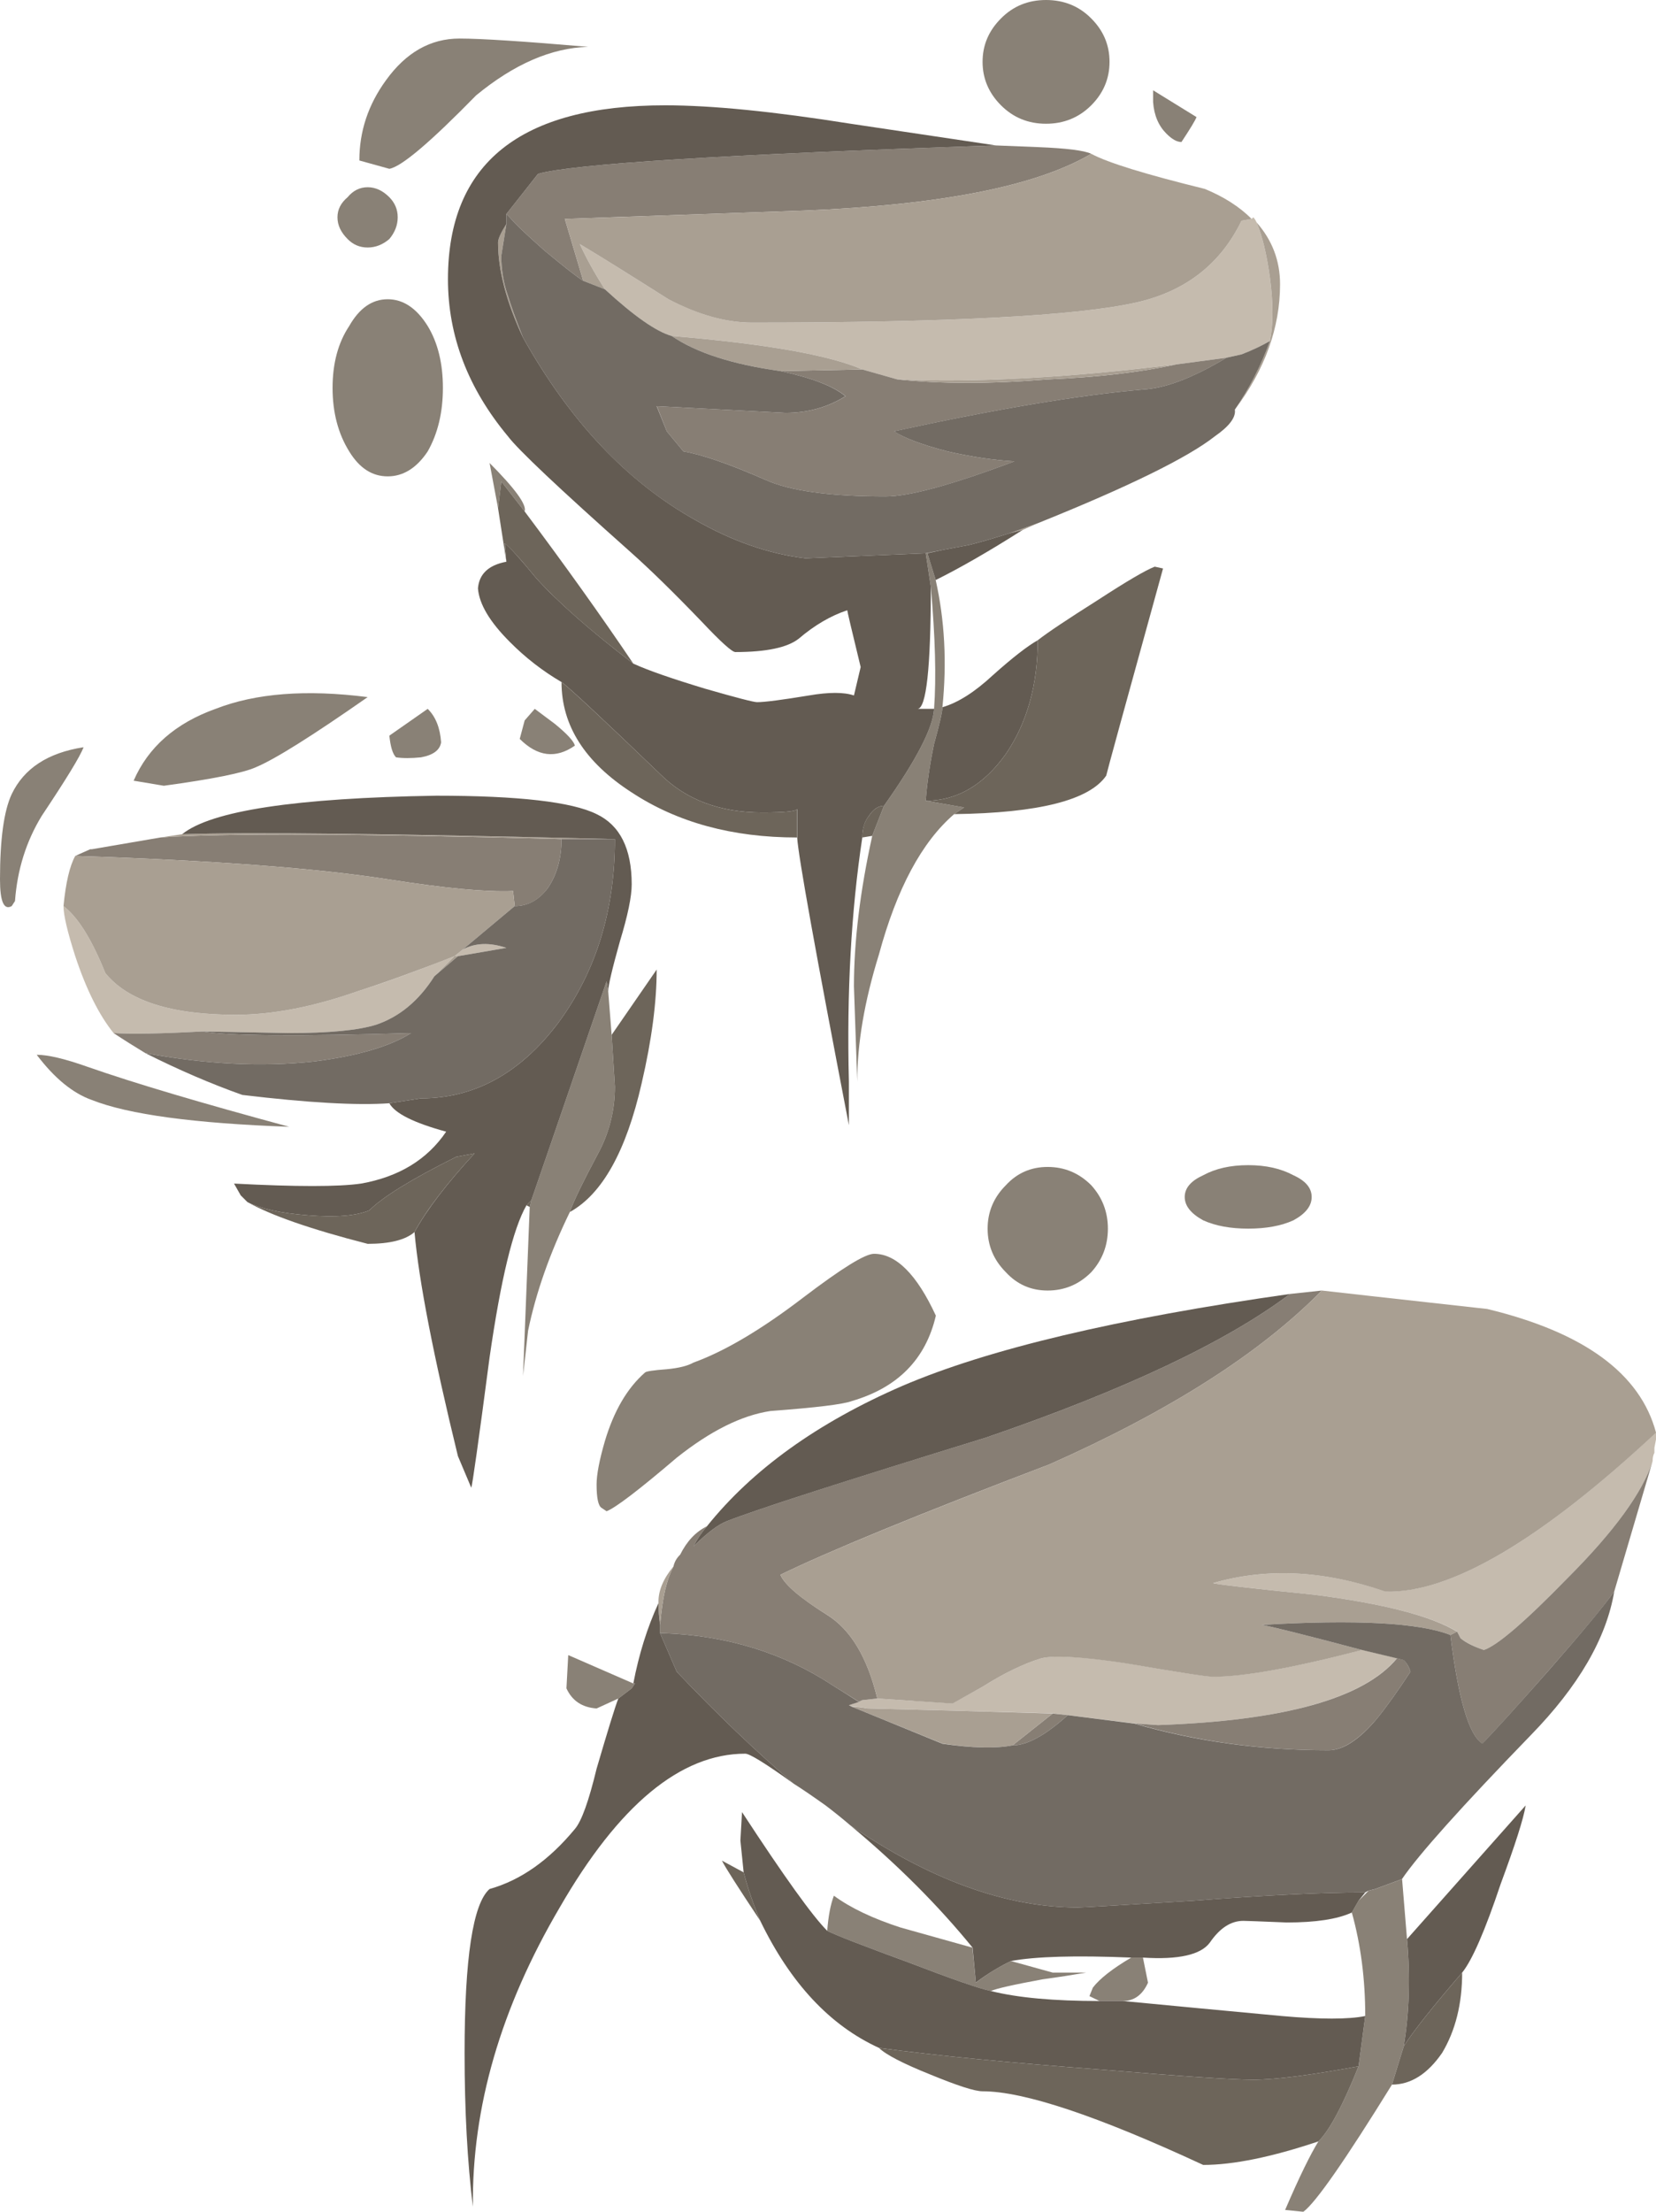
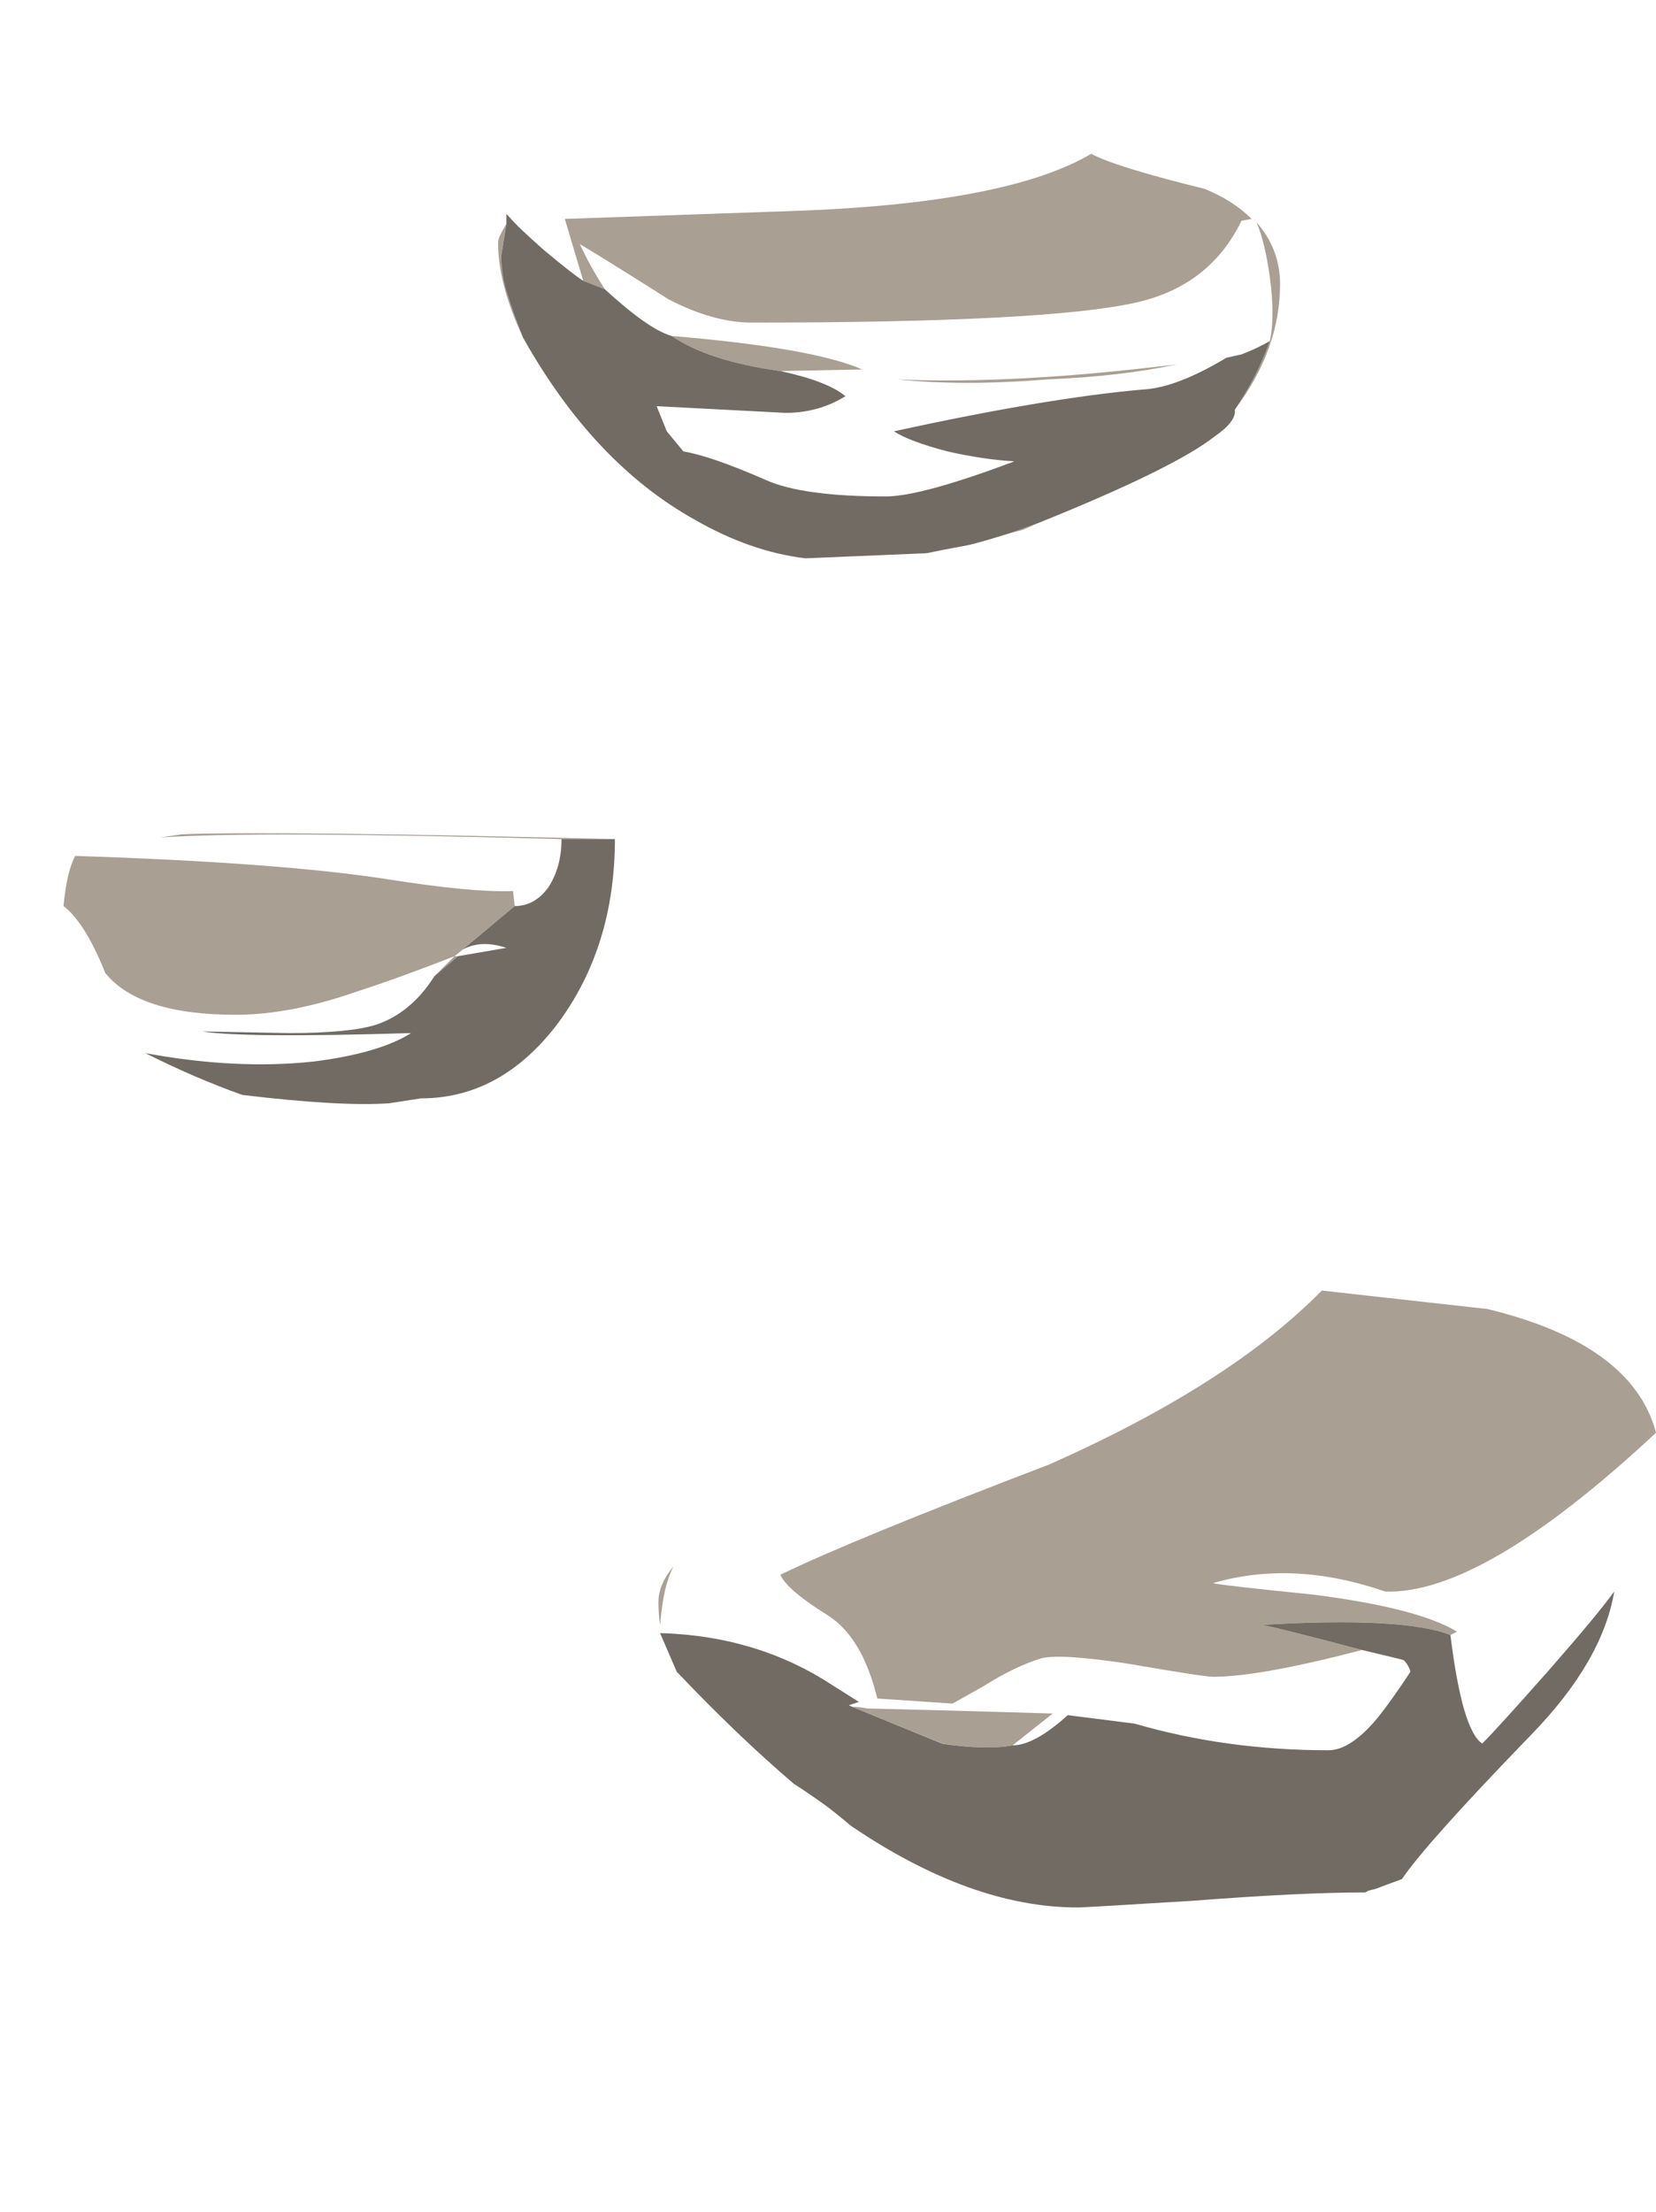
<svg xmlns="http://www.w3.org/2000/svg" xmlns:ns1="http://www.inkscape.org/namespaces/inkscape" id="svg2" xml:space="preserve" viewBox="0 0 49.55 66.15" version="1.1" ns1:version="0.91 r13725">
  <g id="g10" transform="matrix(1.25 0 0 -1.25 0 66.15)">
    <g id="g12">
-       <path id="path14" style="fill-rule:evenodd;fill:#c5bbae" d="m34.879 13.881c-0.613 0.371-1.746 0.664-3.399 0.879-1.574 0.16-2.386 0.254-2.441 0.281 1.281 0.371 2.652 0.305 4.121-0.199 1.547-0.055 3.707 1.211 6.481 3.801v-0.161l-0.039-0.203v-0.121c-0.028-0.051-0.043-0.117-0.043-0.199-0.239-0.746-0.918-1.68-2.039-2.801-1.012-1.039-1.68-1.613-2-1.718-0.243 0.082-0.426 0.175-0.559 0.281l-0.082 0.16zm-5.52 30.48-1.199-0.16c-2.586-0.32-4.812-0.441-6.68-0.359l-0.839 0.238c-0.801 0.348-2.321 0.613-4.563 0.801-0.371 0.105-0.906 0.48-1.598 1.117-0.242 0.375-0.441 0.734-0.601 1.082 0.535-0.32 1.242-0.762 2.121-1.32 0.719-0.371 1.387-0.559 2-0.559 4.719 0 7.785 0.16 9.199 0.481 1.176 0.265 2.016 0.918 2.52 1.957l0.242 0.043 0.039 0.039c0.027-0.028 0.055-0.067 0.078-0.121 0.137-0.321 0.242-0.758 0.32-1.321 0.082-0.613 0.082-1.121 0-1.519-0.183-0.106-0.41-0.215-0.679-0.32l-0.36-0.079zm-24.519-16.121c-0.985-0.054-1.695-0.066-2.121-0.039-0.344 0.426-0.653 1.039-0.918 1.84-0.188 0.586-0.281 0.984-0.281 1.199 0.347-0.265 0.679-0.8 1-1.601 0.535-0.664 1.574-1 3.121-1 0.879 0 1.851 0.187 2.918 0.562 0.586 0.184 1.363 0.465 2.32 0.84l-0.481-0.48c-0.371-0.586-0.839-0.973-1.398-1.161-0.426-0.132-1.121-0.199-2.078-0.199l-2.082 0.039zm6.039 1.801 0.199 0.16c0.297 0.16 0.641 0.172 1.043 0.039l-1.16-0.199h-0.082zm9.68-17.84 0.082 0.039 0.359 0.039 1.801-0.117 0.719 0.399c0.507 0.32 0.972 0.546 1.402 0.679 0.289 0.082 0.973 0.043 2.039-0.117 1.227-0.215 1.918-0.32 2.078-0.32 0.75 0 1.934 0.211 3.563 0.64l0.839-0.199c-0.8-0.961-2.707-1.496-5.718-1.601l-0.563 0.039-1.598 0.199-0.363 0.043c-1.812 0.051-3.293 0.09-4.437 0.117-0.133 0.027-0.254 0.043-0.36 0.043l-0.082 0.035 0.239 0.082z" ns1:connector-curvature="0" />
-       <path id="path16" style="fill-rule:evenodd;fill:#877e74" d="m38.641 14.842c-0.266-0.375-0.786-1-1.563-1.883-0.797-0.906-1.332-1.492-1.598-1.762-0.32 0.215-0.574 1.082-0.761 2.602l0.16 0.082 0.082-0.16c0.133-0.11 0.316-0.199 0.559-0.281 0.32 0.105 0.988 0.679 2 1.718 1.121 1.121 1.8 2.055 2.039 2.801l-0.918-3.117zm-17.641-2.563-0.359-0.039-0.082-0.039c-0.211 0.133-0.426 0.266-0.637 0.399-1.176 0.773-2.524 1.187-4.043 1.242h-0.078v0.199c0.027 0.32 0.066 0.602 0.121 0.84 0.051 0.215 0.117 0.398 0.199 0.559 0.024 0.109 0.078 0.203 0.16 0.281 0.16 0.32 0.371 0.547 0.641 0.679-0.137-0.16-0.242-0.32-0.32-0.48 0.32 0.32 0.586 0.52 0.796 0.602 0.747 0.293 2.817 0.96 6.204 2 3.332 1.144 5.757 2.293 7.277 3.437l0.762 0.082c-1.469-1.496-3.641-2.883-6.52-4.16-3.148-1.199-5.293-2.082-6.441-2.641 0.105-0.242 0.48-0.558 1.121-0.961 0.558-0.347 0.961-1.011 1.199-2zm-8.879 35.52 0.758 0.961c0.828 0.238 4.48 0.465 10.961 0.68l1-0.04c0.695-0.027 1.121-0.082 1.281-0.16-1.309-0.773-3.601-1.226-6.883-1.359-3.785-0.133-5.691-0.199-5.718-0.199l0.441-1.481c-0.133 0.078-0.441 0.321-0.922 0.719-0.426 0.375-0.707 0.641-0.84 0.801l-0.078 0.078zm8.52-3.719 0.839-0.238c1.04-0.11 2.243-0.11 3.598 0 1.203 0.051 2.231 0.172 3.082 0.359l1.199 0.16c-0.797-0.48-1.464-0.734-2-0.761-1.519-0.133-3.504-0.465-5.957-1 0.239-0.16 0.664-0.321 1.278-0.481 0.586-0.133 1.121-0.211 1.601-0.238-1.492-0.563-2.519-0.84-3.082-0.84-1.332 0-2.293 0.133-2.879 0.399-0.851 0.375-1.508 0.601-1.961 0.679l-0.398 0.481-0.238 0.601 3.078-0.16c0.535 0 1.011 0.133 1.441 0.399-0.293 0.242-0.816 0.441-1.562 0.601l1.961 0.039zm-17.922-15.879c0.426-0.027 1.136-0.015 2.121 0.039 0.64-0.105 2.305-0.121 5-0.039-0.508-0.32-1.281-0.547-2.32-0.679-1.254-0.137-2.598-0.067-4.04 0.199-0.265 0.16-0.519 0.32-0.761 0.48zm-0.918 4.239 0.359 0.16h0.039c0.321 0.054 0.867 0.148 1.641 0.281 1.519 0.105 4.719 0.094 9.601-0.039 0-0.453-0.109-0.844-0.32-1.16-0.215-0.297-0.48-0.442-0.801-0.442l-0.039 0.36c-0.64-0.028-1.64 0.066-3 0.281-1.707 0.266-4.203 0.453-7.48 0.559zm22.437-21.282 0.961 0.762 0.36-0.039c-0.532-0.481-0.973-0.723-1.321-0.723zm9.203 2.082 0.161-0.039c0.078-0.082 0.132-0.176 0.16-0.281-0.297-0.453-0.563-0.828-0.801-1.121-0.426-0.504-0.816-0.758-1.16-0.758-1.629 0-3.176 0.215-4.641 0.641l0.559-0.039c3.015 0.105 4.922 0.636 5.722 1.597z" ns1:connector-curvature="0" />
      <path id="path18" style="fill-rule:evenodd;fill:#a99f92" d="m15.801 14.041c-0.028 0.184-0.039 0.359-0.039 0.52v0.039c0 0.265 0.117 0.547 0.359 0.84-0.082-0.161-0.148-0.348-0.199-0.559-0.055-0.242-0.094-0.52-0.121-0.84zm18.918-0.242c-0.746 0.293-2.254 0.375-4.52 0.242 0.188-0.027 0.989-0.226 2.403-0.601-1.629-0.426-2.817-0.641-3.563-0.641-0.16 0-0.851 0.109-2.078 0.32-1.066 0.16-1.75 0.199-2.039 0.121-0.43-0.133-0.895-0.359-1.402-0.679l-0.719-0.403-1.801 0.121c-0.238 0.985-0.641 1.653-1.199 2-0.641 0.399-1.016 0.719-1.121 0.961 1.148 0.559 3.293 1.438 6.441 2.641 2.879 1.277 5.051 2.664 6.52 4.16 0.238-0.027 1.558-0.176 3.957-0.441 2.32-0.559 3.668-1.547 4.043-2.961-2.774-2.586-4.934-3.852-6.481-3.801-1.469 0.508-2.84 0.574-4.121 0.203 0.055-0.027 0.867-0.121 2.441-0.281 1.653-0.215 2.786-0.508 3.399-0.883l-0.16-0.078zm-20.239 32.199-0.519 0.203-0.441 1.481c0.027 0 1.933 0.066 5.718 0.199 3.282 0.133 5.574 0.586 6.883 1.359 0.399-0.215 1.305-0.492 2.719-0.84 0.453-0.187 0.828-0.425 1.121-0.718l-0.242-0.043c-0.504-1.039-1.344-1.692-2.52-1.957-1.414-0.321-4.48-0.481-9.199-0.481-0.613 0-1.281 0.184-2 0.559-0.879 0.558-1.586 1-2.121 1.32 0.16-0.348 0.359-0.707 0.601-1.082zm7-2.156c1.868-0.082 4.094 0.039 6.68 0.359-0.851-0.187-1.879-0.308-3.082-0.359-1.359-0.11-2.558-0.11-3.598 0zm8.079-0.723c0.347 0.508 0.629 1.055 0.839 1.641 0.082 0.398 0.082 0.906 0 1.519-0.078 0.563-0.183 1-0.32 1.321 0.375-0.426 0.563-0.918 0.563-1.481 0-1.039-0.36-2.039-1.082-3zm-5.079-2.879-0.32-0.082 0.68 0.242-0.36-0.16zm-8.402 4.641c2.242-0.188 3.762-0.453 4.563-0.801l-1.961-0.039c-1.145 0.16-2.012 0.438-2.602 0.84zm-3.558-0.039c-0.399 0.851-0.598 1.613-0.598 2.277 0 0.082 0.066 0.227 0.199 0.442l-0.121-0.762c0-0.348 0.055-0.664 0.16-0.957 0.055-0.188 0.172-0.524 0.36-1zm10.039-5.082-0.36-0.078h-0.039l0.399 0.078zm-18.719-6.879 0.519 0.078c1.575 0.055 5.028 0.016 10.36-0.117h-1.278c-4.882 0.133-8.082 0.144-9.601 0.039zm-2.039-0.441c3.277-0.106 5.773-0.293 7.48-0.559 1.36-0.215 2.36-0.309 3-0.281l0.039-0.36-1.242-1.039-0.199-0.16h0.082l-0.563-0.48 0.481 0.48c-0.957-0.375-1.734-0.652-2.32-0.84-1.067-0.375-2.039-0.562-2.918-0.562-1.547 0-2.586 0.336-3.121 1-0.321 0.801-0.653 1.336-1 1.601 0.054 0.559 0.148 0.961 0.281 1.2zm23.398-20.52-0.961-0.762c-0.398-0.078-0.957-0.066-1.679 0.043l-2.161 0.879c0.11 0 0.227-0.012 0.364-0.039 1.144-0.027 2.625-0.066 4.437-0.121z" ns1:connector-curvature="0" />
-       <path id="path20" style="fill-rule:evenodd;fill:#898176" d="m32.68 4.682c0 0.879-0.106 1.703-0.321 2.476l0.161 0.282 0.242 0.242 0.16 0.039 0.64 0.238 0.118-1.437c0.082-0.911 0.054-1.762-0.078-2.563l-0.282-0.918c-1.121-1.812-1.828-2.828-2.121-3.043l-0.437 0.043c0.343 0.801 0.613 1.344 0.797 1.641 0.269 0.265 0.586 0.863 0.961 1.797l0.16 1.203zm-8.961 0.597c-0.266 0.055-0.918 0.282-1.957 0.68-1.094 0.402-1.75 0.652-1.961 0.762 0.027 0.347 0.078 0.625 0.16 0.84 0.398-0.293 0.934-0.547 1.598-0.762 0.375-0.106 0.949-0.266 1.718-0.481l0.082-0.839c0.243 0.187 0.52 0.363 0.84 0.519l1-0.277h0.801c-0.32-0.055-0.668-0.11-1.039-0.16-0.723-0.133-1.133-0.227-1.242-0.282zm-8.559 7.36h0.039l-0.078-0.117-0.32-0.243-0.52-0.238c-0.347 0.024-0.586 0.184-0.722 0.481l0.043 0.796 1.558-0.679zm11.399 38.801c0-0.399-0.145-0.747-0.438-1.04s-0.656-0.441-1.082-0.441-0.785 0.148-1.078 0.441-0.441 0.641-0.441 1.04c0 0.402 0.148 0.746 0.441 1.039 0.293 0.296 0.652 0.441 1.078 0.441s0.789-0.145 1.082-0.441c0.293-0.293 0.438-0.637 0.438-1.039zm-4.161-12.399c0.215-0.961 0.27-1.976 0.161-3.043 0-0.105-0.067-0.398-0.2-0.879-0.105-0.504-0.171-0.961-0.199-1.359l0.918-0.16-0.238-0.16c-0.774-0.665-1.375-1.786-1.801-3.36-0.348-1.121-0.519-2.133-0.519-3.039l-0.079 2.277c0 1.067 0.145 2.27 0.438 3.602l0.281 0.719c0.774 1.093 1.176 1.867 1.199 2.32 0.055 0.75 0.028 1.723-0.078 2.922l-0.121 0.801h0.039l0.199-0.641zm-9.839 1.641c-0.184 0.238-0.371 0.476-0.559 0.718l-0.078-0.64-0.203 1.082c0.613-0.617 0.894-1 0.84-1.16zm15.363 9.039c-0.188 0.187-0.297 0.437-0.32 0.758v0.281l1.039-0.641c-0.028-0.078-0.149-0.277-0.36-0.597-0.109 0-0.226 0.066-0.359 0.199zm-18.684 1.277c0.481 0.668 1.067 1 1.762 1 0.508 0 1.535-0.066 3.078-0.199-0.879-0.024-1.773-0.414-2.68-1.16-1.093-1.117-1.785-1.707-2.078-1.758l-0.718 0.199c0 0.695 0.21 1.332 0.636 1.918zm0.082-2.797c0.133-0.136 0.2-0.293 0.2-0.48 0-0.188-0.067-0.36-0.2-0.52-0.16-0.136-0.332-0.203-0.519-0.203-0.188 0-0.348 0.067-0.481 0.203-0.16 0.16-0.242 0.332-0.242 0.52 0 0.187 0.082 0.344 0.242 0.48 0.133 0.16 0.293 0.239 0.481 0.239 0.187 0 0.359-0.079 0.519-0.239zm1.282-4.562c0-0.586-0.122-1.094-0.364-1.52-0.265-0.398-0.586-0.597-0.957-0.597-0.375 0-0.679 0.199-0.922 0.597-0.265 0.426-0.398 0.934-0.398 1.52s0.133 1.082 0.398 1.48c0.243 0.426 0.547 0.641 0.922 0.641 0.371 0 0.692-0.215 0.957-0.641 0.242-0.398 0.364-0.894 0.364-1.48zm-5.442-7.68c0.961 0.375 2.172 0.469 3.641 0.281-1.336-0.933-2.227-1.492-2.68-1.679-0.293-0.133-1.027-0.282-2.199-0.442l-0.723 0.121c0.348 0.801 1 1.375 1.961 1.719zm-4.16-2.559c-0.375-0.613-0.586-1.293-0.641-2.039l-0.078-0.121c-0.187-0.105-0.281 0.106-0.281 0.641 0 0.961 0.094 1.641 0.281 2.039 0.293 0.613 0.864 0.988 1.719 1.121-0.078-0.215-0.414-0.762-1-1.641zm9.238 2.559c0.188-0.184 0.297-0.453 0.321-0.801-0.028-0.183-0.184-0.304-0.481-0.359-0.238-0.024-0.437-0.024-0.598 0-0.082 0.082-0.132 0.254-0.16 0.519l0.918 0.641zm2.563 0 0.48-0.359c0.293-0.239 0.453-0.414 0.481-0.52-0.457-0.32-0.895-0.265-1.321 0.16l0.118 0.442 0.242 0.277zm1.84-7.801 0.078-1.238c0-0.535-0.117-1.039-0.36-1.52-0.398-0.746-0.64-1.242-0.718-1.48-0.481-0.988-0.813-1.934-1-2.84l-0.121-1.082 0.16 4.043 0.039 0.16c0.027 0.078 0.629 1.824 1.801 5.239l0.039-0.239 0.082-1.043zm-12.563-0.758c1.149-0.402 2.762-0.878 4.844-1.441-2.27 0.082-3.844 0.293-4.723 0.641-0.453 0.16-0.894 0.519-1.32 1.082 0.266 0 0.668-0.094 1.199-0.282zm13.883-7.242c0.293 0.028 0.504 0.082 0.641 0.16 0.746 0.27 1.625 0.789 2.636 1.563 0.91 0.691 1.469 1.039 1.684 1.039 0.531 0 1.023-0.492 1.48-1.48-0.242-1.04-0.91-1.719-2-2.04-0.214-0.082-0.867-0.16-1.961-0.242-0.695-0.105-1.441-0.48-2.242-1.117-0.906-0.773-1.465-1.199-1.679-1.281l-0.122 0.082c-0.078 0.051-0.117 0.238-0.117 0.558 0 0.239 0.067 0.586 0.199 1.04 0.215 0.718 0.532 1.265 0.961 1.64 0.024 0.027 0.2 0.055 0.52 0.078zm10.559 3.364c0-0.403-0.133-0.75-0.399-1.043-0.293-0.293-0.641-0.438-1.043-0.438-0.398 0-0.73 0.145-1 0.438-0.293 0.293-0.437 0.64-0.437 1.043 0 0.398 0.144 0.746 0.437 1.039 0.27 0.293 0.602 0.437 1 0.437 0.402 0 0.75-0.144 1.043-0.437 0.266-0.293 0.399-0.641 0.399-1.039zm4.878 0.757c0-0.214-0.144-0.398-0.437-0.558-0.293-0.133-0.652-0.199-1.082-0.199-0.426 0-0.785 0.066-1.078 0.199-0.293 0.16-0.442 0.347-0.442 0.558 0 0.215 0.149 0.387 0.442 0.52 0.293 0.16 0.652 0.242 1.078 0.242s0.785-0.082 1.082-0.242c0.293-0.133 0.437-0.305 0.437-0.52zm-4.039-18.199 0.121-0.601c-0.132-0.293-0.335-0.438-0.601-0.438h-0.559l-0.242 0.117 0.082 0.203c0.16 0.211 0.469 0.454 0.918 0.719h0.281z" ns1:connector-curvature="0" />
      <path id="path22" style="fill-rule:evenodd;fill:#726b63" d="m34.719 13.799c0.187-1.52 0.441-2.387 0.761-2.598 0.266 0.266 0.797 0.852 1.598 1.758 0.774 0.883 1.293 1.508 1.563 1.883-0.188-1.121-0.856-2.27-2-3.442-1.653-1.707-2.68-2.851-3.082-3.441l-0.641-0.238-0.16-0.039-0.078-0.043c-1.039 0-2.414-0.067-4.118-0.199-1.734-0.106-2.656-0.161-2.761-0.161-1.707 0-3.52 0.653-5.442 1.961-0.187 0.16-0.386 0.321-0.597 0.481-0.297 0.211-0.551 0.386-0.762 0.519-0.906 0.774-1.84 1.668-2.801 2.68l-0.398 0.922h0.078c1.519-0.055 2.867-0.469 4.043-1.242 0.211-0.133 0.426-0.266 0.637-0.403l-0.239-0.078 0.078-0.039 2.161-0.883c0.718-0.105 1.281-0.117 1.679-0.039 0.348 0 0.789 0.242 1.321 0.723l1.601-0.203c1.465-0.426 3.012-0.637 4.641-0.637 0.347 0 0.734 0.25 1.16 0.758 0.238 0.293 0.504 0.668 0.801 1.121-0.028 0.105-0.082 0.199-0.16 0.277l-0.161 0.043-0.839 0.2c-1.414 0.375-2.215 0.574-2.403 0.601 2.266 0.133 3.774 0.051 4.52-0.242zm-4.321 30.961c-0.21-0.586-0.492-1.133-0.839-1.641 0.027-0.187-0.133-0.398-0.481-0.64-0.64-0.504-2.051-1.2-4.238-2.079l-0.68-0.242c-0.426-0.133-0.75-0.226-0.961-0.277l-0.64-0.121-0.399-0.078-2.879-0.121c-0.883 0.105-1.761 0.414-2.64 0.918-1.629 0.906-3 2.363-4.121 4.363-0.188 0.476-0.305 0.812-0.36 1-0.105 0.293-0.16 0.613-0.16 0.957l0.121 0.762v0.238l0.078-0.078c0.133-0.16 0.414-0.426 0.84-0.801 0.481-0.398 0.789-0.641 0.922-0.719l0.519-0.203c0.692-0.637 1.227-1.012 1.598-1.117 0.59-0.402 1.453-0.68 2.602-0.84 0.746-0.16 1.265-0.359 1.558-0.601-0.426-0.266-0.906-0.399-1.437-0.399l-3.082 0.16 0.242-0.601 0.398-0.481c0.453-0.078 1.106-0.304 1.961-0.679 0.586-0.266 1.547-0.399 2.879-0.399 0.563 0 1.586 0.277 3.082 0.84-0.48 0.027-1.015 0.105-1.601 0.238-0.614 0.16-1.039 0.321-1.282 0.481 2.454 0.535 4.442 0.867 5.961 1 0.536 0.027 1.2 0.281 2 0.761l0.36 0.079c0.269 0.105 0.496 0.214 0.679 0.32zm-26.918-17.039c1.442-0.266 2.786-0.336 4.04-0.199 1.039 0.132 1.812 0.359 2.32 0.679-2.695-0.082-4.36-0.066-5 0.039l2.082-0.039c0.957 0 1.652 0.067 2.078 0.199 0.559 0.188 1.027 0.575 1.398 1.161l0.563 0.48 1.16 0.199c-0.402 0.133-0.746 0.121-1.043-0.039l1.242 1.039c0.321 0 0.586 0.149 0.801 0.442 0.211 0.316 0.32 0.703 0.32 1.16h1.278c0-1.707-0.453-3.176-1.36-4.402-0.906-1.2-2-1.801-3.281-1.801l-0.758-0.117c-0.773-0.055-1.945 0.011-3.519 0.199-0.746 0.265-1.52 0.597-2.321 1z" ns1:connector-curvature="0" />
-       <path id="path24" style="fill-rule:evenodd;fill:#635b52" d="m33.68 6.522 2.84 3.199c-0.051-0.321-0.254-0.949-0.598-1.879-0.375-1.121-0.684-1.828-0.922-2.121-0.691-0.801-1.16-1.387-1.398-1.762 0.132 0.801 0.16 1.652 0.078 2.563zm-1-1.84-0.16-1.203c-1.145-0.211-1.985-0.321-2.52-0.321-0.508 0-1.719 0.082-3.641 0.242-2.16 0.161-3.933 0.332-5.32 0.52-1.172 0.535-2.117 1.547-2.84 3.039-0.16 0.375-0.293 0.762-0.398 1.16l-0.078 0.762 0.039 0.68c1.011-1.547 1.691-2.493 2.039-2.84 0.215-0.11 0.867-0.36 1.961-0.762 1.039-0.398 1.691-0.625 1.961-0.68 0.636-0.16 1.504-0.238 2.597-0.238h0.559c1.121-0.109 2.387-0.226 3.801-0.359 0.933-0.082 1.601-0.082 2 0zm-0.321 2.476c-0.347-0.16-0.867-0.238-1.558-0.238-0.641 0.027-0.989 0.039-1.039 0.039-0.297 0-0.563-0.172-0.801-0.519-0.215-0.293-0.75-0.415-1.602-0.36h-0.281c-1.332 0.055-2.289 0.027-2.879-0.082-0.32-0.156-0.597-0.332-0.84-0.516l-0.078 0.836c-0.828 1.016-1.801 1.989-2.922 2.922 1.922-1.308 3.735-1.961 5.442-1.961 0.105 0 1.027 0.055 2.761 0.161 1.704 0.132 3.079 0.199 4.118 0.199l-0.16-0.199-0.161-0.282zm-17.558 5.121 0.32 0.243 0.078 0.117h-0.039c0.133 0.695 0.332 1.336 0.602 1.922 0-0.161 0.011-0.336 0.039-0.52v-0.199l0.398-0.922c0.961-1.012 1.895-1.906 2.801-2.68-0.668 0.481-1.055 0.719-1.16 0.719-1.547 0-3.028-1.227-4.442-3.68-1.41-2.398-2.105-4.785-2.078-7.16-0.132 1.067-0.199 2.293-0.199 3.68 0 2.266 0.199 3.574 0.598 3.922 0.75 0.211 1.426 0.691 2.043 1.437 0.16 0.188 0.332 0.668 0.519 1.442 0.266 0.906 0.438 1.468 0.52 1.679zm16.078 9.68c-1.52-1.144-3.945-2.293-7.277-3.437-3.387-1.043-5.457-1.707-6.204-2-0.21-0.082-0.476-0.282-0.796-0.602 0.078 0.16 0.183 0.32 0.32 0.48 1.09 1.36 2.652 2.481 4.68 3.36 2.05 0.879 5.144 1.613 9.277 2.199zm-8.598 16.922c0-1.949-0.109-2.922-0.32-2.922h0.398c-0.023-0.453-0.425-1.227-1.199-2.32-0.133 0-0.254-0.078-0.359-0.239-0.106-0.132-0.16-0.308-0.16-0.519-0.266-1.762-0.375-3.707-0.321-5.84v-1.043c-0.797 4.137-1.211 6.43-1.238 6.883v0.68c-0.027-0.055-0.309-0.082-0.84-0.082-1.015 0-1.828 0.308-2.441 0.921-1.387 1.332-2.172 2.067-2.36 2.2-0.453 0.265-0.867 0.586-1.238 0.961-0.48 0.48-0.734 0.906-0.762 1.281 0.028 0.344 0.254 0.558 0.68 0.637l-0.039 0.441c0.133-0.105 0.387-0.387 0.758-0.84 0.535-0.586 1.308-1.265 2.32-2.039 0.348-0.16 0.922-0.359 1.723-0.601 0.746-0.215 1.16-0.321 1.238-0.321 0.188 0 0.602 0.055 1.242 0.16 0.477 0.082 0.84 0.082 1.078 0l0.161 0.68c-0.215 0.883-0.321 1.336-0.321 1.359-0.398-0.132-0.785-0.359-1.16-0.679-0.266-0.211-0.773-0.321-1.519-0.321-0.079 0-0.348 0.243-0.801 0.723-0.664 0.691-1.239 1.254-1.719 1.68-1.707 1.519-2.68 2.437-2.922 2.758-0.957 1.148-1.437 2.402-1.437 3.761 0 2.774 1.734 4.16 5.199 4.16 1.121 0 2.601-0.148 4.441-0.441 2.133-0.32 3.293-0.492 3.477-0.519-6.481-0.215-10.133-0.442-10.961-0.68l-0.758-0.961v-0.238c-0.133-0.215-0.199-0.36-0.199-0.442 0-0.664 0.199-1.426 0.598-2.277 1.121-2 2.492-3.453 4.121-4.363 0.879-0.504 1.757-0.813 2.64-0.918l2.879 0.121 0.121-0.801zm0.117 0.16-0.199 0.641 0.36 0.078 0.64 0.121c0.215 0.051 0.535 0.144 0.961 0.277l0.32 0.082c-0.8-0.508-1.492-0.906-2.082-1.199zm-0.238-5.281c0.028 0.398 0.094 0.855 0.199 1.359 0.133 0.481 0.2 0.774 0.2 0.879 0.375 0.109 0.773 0.363 1.203 0.762 0.476 0.426 0.84 0.707 1.078 0.84 0-1.067-0.254-1.973-0.762-2.719-0.531-0.746-1.172-1.121-1.918-1.121zm-9.441-9.559-0.117-0.121c-0.321-0.558-0.614-1.773-0.883-3.64-0.266-2.028-0.414-3.067-0.438-3.118l-0.32 0.758c-0.586 2.402-0.934 4.188-1.039 5.36 0.293 0.535 0.773 1.16 1.437 1.882l-0.437-0.082c-1.067-0.531-1.762-0.961-2.082-1.281-0.32-0.133-0.813-0.172-1.481-0.117-0.64 0.051-1.121 0.156-1.437 0.316l-0.16 0.16-0.16 0.282c1.492-0.078 2.503-0.078 3.039 0 0.906 0.16 1.586 0.574 2.039 1.242-0.774 0.211-1.227 0.437-1.36 0.68l0.758 0.117c1.281 0 2.375 0.601 3.281 1.801 0.907 1.226 1.36 2.695 1.36 4.402-5.332 0.133-8.785 0.172-10.36 0.117 0.696 0.563 2.719 0.867 6.082 0.922 1.973 0 3.254-0.149 3.84-0.441 0.559-0.266 0.84-0.825 0.84-1.68 0-0.293-0.094-0.746-0.281-1.36-0.188-0.668-0.281-1.066-0.281-1.199l-0.039 0.239c-1.172-3.415-1.774-5.161-1.801-5.239z" ns1:connector-curvature="0" />
-       <path id="path26" style="fill-rule:evenodd;fill:#6d655a" d="m33.32 3.041 0.282 0.918c0.238 0.375 0.707 0.961 1.398 1.762 0-0.746-0.16-1.387-0.48-1.922-0.348-0.504-0.747-0.758-1.2-0.758zm-0.8 0.438c-0.375-0.934-0.692-1.532-0.961-1.797-1.118-0.375-2.039-0.563-2.758-0.563-2.535 1.176-4.293 1.762-5.281 1.762-0.188 0-0.598 0.133-1.243 0.398-0.664 0.266-1.078 0.481-1.238 0.641 1.387-0.188 3.16-0.359 5.32-0.52 1.918-0.16 3.133-0.242 3.641-0.242 0.535 0 1.375 0.11 2.52 0.321zm-14.719 4.64c0.105-0.398 0.238-0.785 0.398-1.16-0.531 0.801-0.84 1.281-0.918 1.441l0.52-0.281zm4.359 25.641c0.746 0 1.387 0.375 1.918 1.121 0.508 0.746 0.762 1.652 0.762 2.719 0.238 0.187 0.719 0.507 1.437 0.961 0.696 0.453 1.149 0.718 1.364 0.8l0.199-0.043c-0.906-3.277-1.36-4.933-1.36-4.957-0.402-0.586-1.613-0.894-3.64-0.921l0.238 0.16-0.918 0.16zm-3.082-0.879c-1.547 0-2.863 0.359-3.957 1.078-1.121 0.723-1.68 1.602-1.68 2.641 0.184-0.133 0.973-0.868 2.36-2.2 0.613-0.613 1.426-0.921 2.437-0.921 0.535 0 0.817 0.027 0.84 0.082v-0.68zm1.563 0c0 0.211 0.05 0.387 0.16 0.519 0.105 0.161 0.226 0.239 0.359 0.239l-0.281-0.719-0.238-0.039zm-8.719 7.879 0.078 0.64c0.188-0.242 0.375-0.48 0.559-0.718 0.961-1.282 1.828-2.496 2.601-3.641-1.015 0.774-1.785 1.453-2.32 2.039-0.371 0.453-0.625 0.735-0.762 0.84l0.043-0.441-0.199 1.281zm0.758-16.719-0.078 0.039 0.117 0.121-0.039-0.16zm0.961-0.121c0.078 0.238 0.32 0.734 0.718 1.48 0.243 0.481 0.36 0.989 0.36 1.52l-0.078 1.238 1.078 1.563c0-0.774-0.117-1.68-0.36-2.723-0.371-1.625-0.945-2.652-1.718-3.078zm-7.719 0.238c0.316-0.16 0.797-0.265 1.437-0.316 0.668-0.055 1.161-0.016 1.481 0.117 0.32 0.32 1.015 0.75 2.082 1.281l0.437 0.082c-0.664-0.722-1.148-1.347-1.437-1.882-0.215-0.188-0.59-0.282-1.121-0.282-1.36 0.348-2.321 0.684-2.879 1z" ns1:connector-curvature="0" />
    </g>
  </g>
</svg>